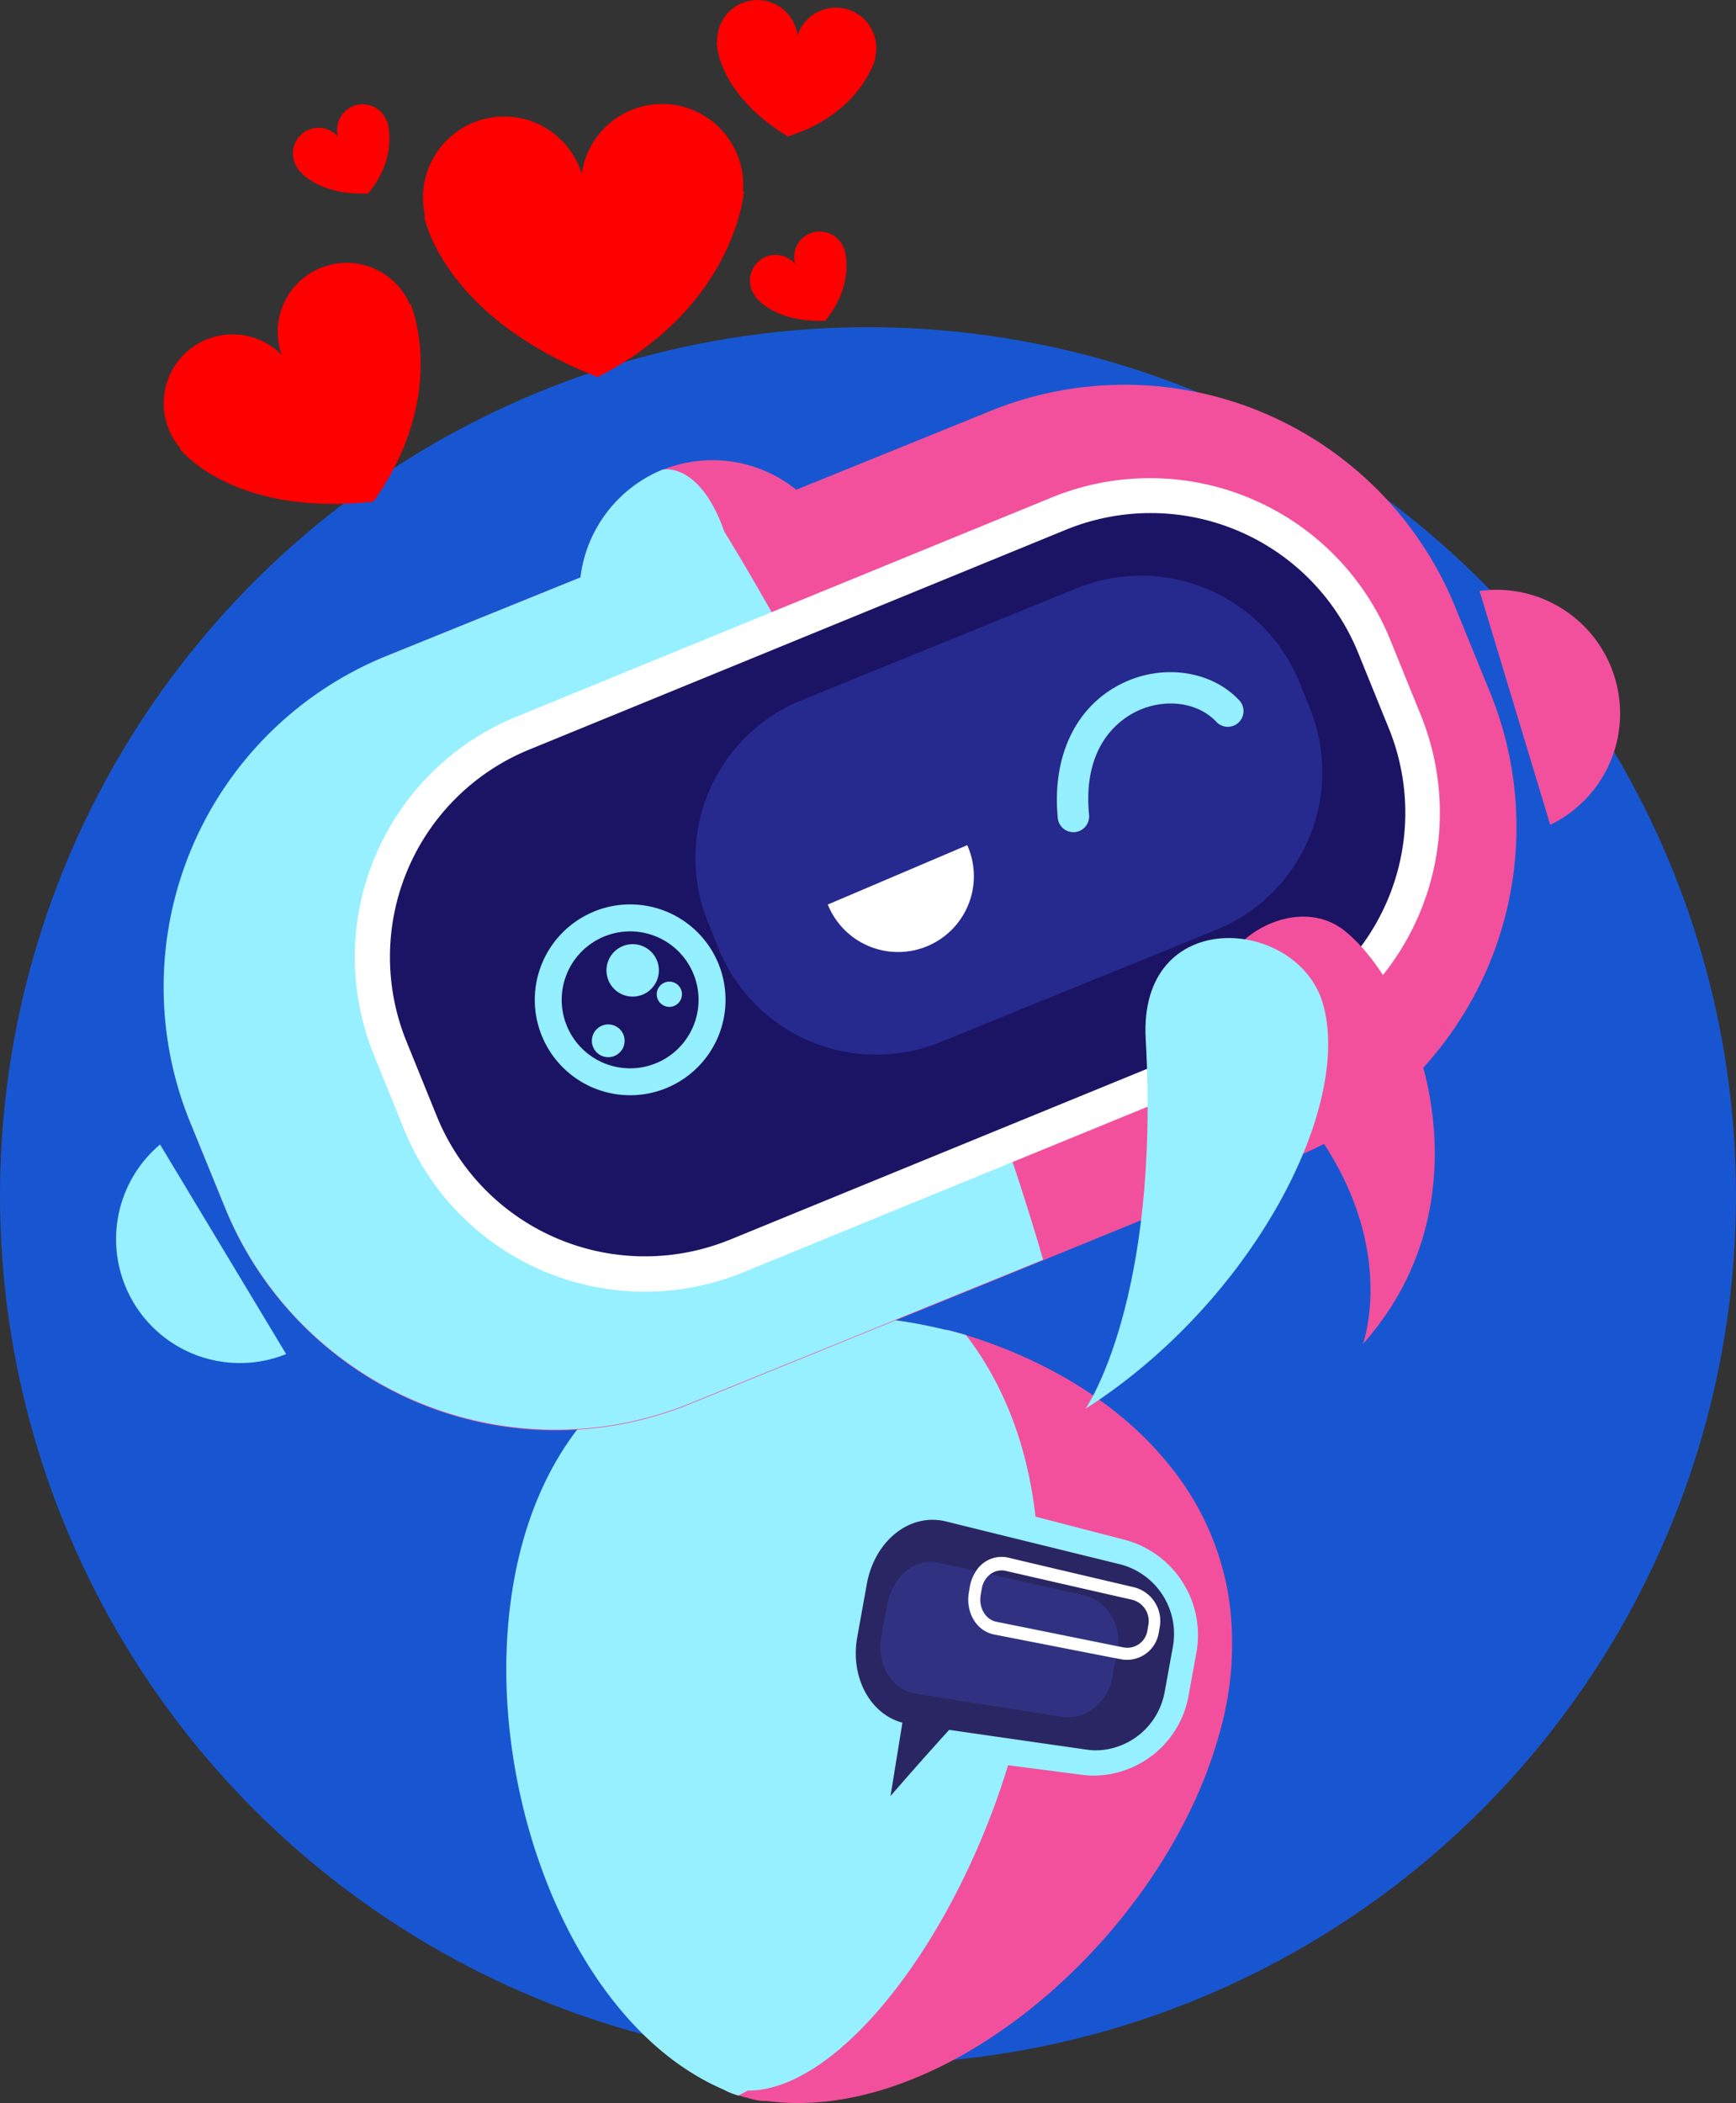
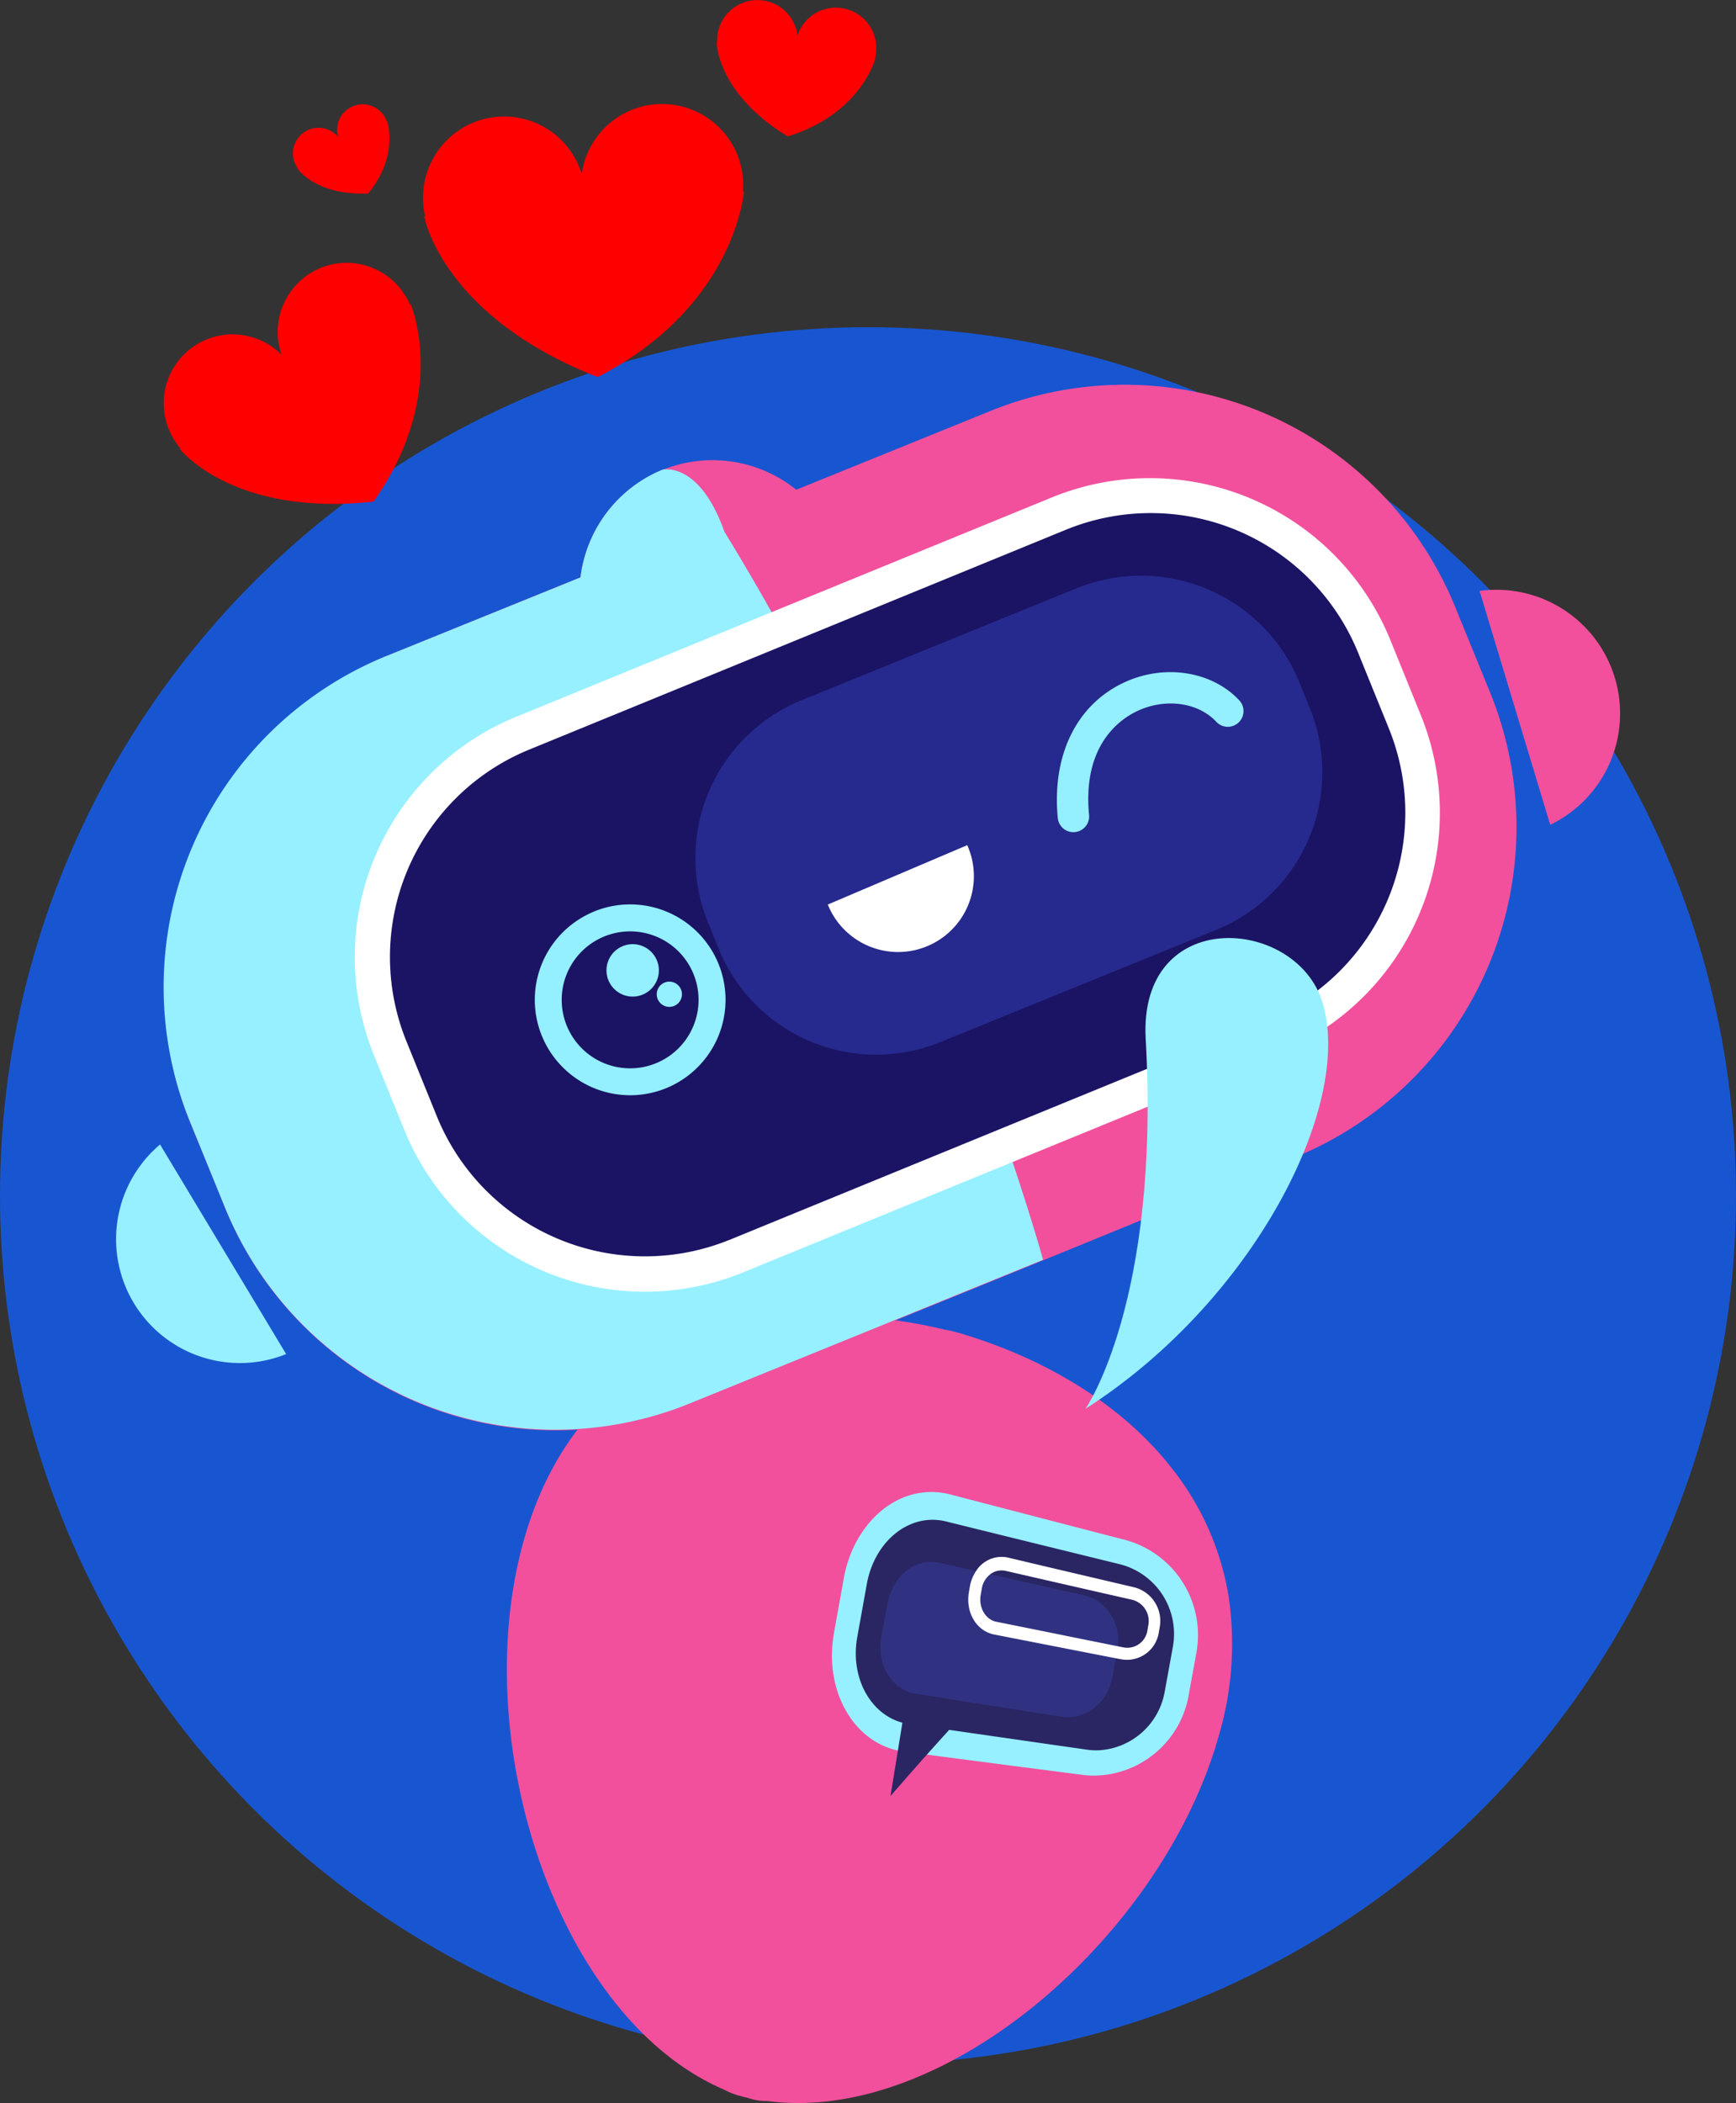
<svg xmlns="http://www.w3.org/2000/svg" width="390.077" height="472.31" viewBox="0 0 390.077 472.31">
  <rect x="0" y="0" width="390.077" height="472.31" fill="#333333" stroke="none" />
  <defs>
    <clipPath id="clip-path">
      <rect id="Rectangle_453" data-name="Rectangle 453" width="338" height="472.31" transform="translate(0 0)" fill="none" />
    </clipPath>
  </defs>
  <g id="Jerky-PopUp" transform="translate(-595.962 -230.014)">
    <circle id="Ellipse_294" data-name="Ellipse 294" cx="195.038" cy="195.038" r="195.038" transform="translate(595.962 303.502)" fill="#1856d1" />
    <g id="Jerky" transform="translate(622 230.012)">
      <g id="Groupe_748" data-name="Groupe 748" transform="translate(0 0.002)" clip-path="url(#clip-path)">
        <path id="Tracé_2148" data-name="Tracé 2148" d="M417.838,960.859c-12.445,45.041-61.467,87.823-101.617,82.438a11.476,11.476,0,0,1-3.627-.486c-.386-.066-.879-.282-1.265-.348l-.129-.022c-.386-.066-.879-.282-1.394-.37a17.085,17.085,0,0,1-3.344-1.365c-37.149-16-57.491-77.759-45.046-122.8,3.5-12.757,9.277-22.875,16.661-30.6C292.836,871.832,314,865.861,336.169,867.1c.59.034,1.168.067,1.756.114a110.531,110.531,0,0,1,16.231,2.4c.678.142,1.364.312,2.053.469l1.03.175,1.394.37.129.022,1.265.348c.258.044.622.239.879.282,16.084,4.967,30.66,13.187,41.389,24.316a71.511,71.511,0,0,1,5.037,5.813,62.366,62.366,0,0,1,12.605,28.644,72.564,72.564,0,0,1-2.1,30.815" transform="translate(-169.9 -571.446)" fill="#f2509c" />
-         <path id="Tracé_2149" data-name="Tracé 2149" d="M306.094,1040.675a17.11,17.11,0,0,0,3.344,1.365l.129.022,2.044-1.109c37.247.24,93.438-111.917,49.057-169.69l-3.8-1.044-1.03-.175-1.924-.447a110.579,110.579,0,0,0-16.231-2.4c-.588-.047-1.166-.079-1.756-.114-22.135-1.255-43.315,4.713-58.126,20.18-7.412,7.732-13.216,17.845-16.755,30.608-12.446,45.041,7.9,106.8,45.046,122.8" transform="translate(-169.658 -571.437)" fill="#97f0ff" />
        <path id="Tracé_2150" data-name="Tracé 2150" d="M542.772,1002.865q-19.706-4.953-39.4-9.957c-9.416-2.4-18.7,4.952-20.762,16.369-.883,4.9-1.326,7.353-2.209,12.258-2.067,11.424,4.082,21.746,13.68,23.077q20.076,2.774,40.16,5.5a18.674,18.674,0,0,0,20.557-15.168c.754-4.143,1.132-6.214,1.885-10.355,1.764-9.645-4.47-19.47-13.911-21.721" transform="translate(-316.395 -654.181)" fill="#2a2663" />
        <path id="Tracé_2151" data-name="Tracé 2151" d="M472.508,1014.777c-2.364,13.171,4.695,25.18,15.713,26.617,9.089,1.2,13.633,1.794,22.724,2.98,5.388.7,8.081,1.048,13.47,1.743l4.009.519a19.138,19.138,0,0,0,2.921.154,21.808,21.808,0,0,0,20.777-17.586c.75-4.117,1.125-6.175,1.874-10.29a22.146,22.146,0,0,0-16.1-25.068c-5.844-1.512-8.765-2.269-14.607-3.785-4.64-1.205-6.96-1.809-11.6-3.017-5.214-1.355-7.82-2.034-13.033-3.393a16.724,16.724,0,0,0-10.668.733c-6.438,2.653-11.7,9.386-13.263,18.068-.888,4.929-1.333,7.394-2.221,12.326m5.241.886c.879-4.878,1.319-7.317,2.2-12.192,1.863-9.53,9.617-15.65,17.568-13.8,9.97,2.463,14.956,3.691,24.929,6.14,5.8,1.427,8.708,2.14,14.514,3.563a16.149,16.149,0,0,1,11.723,18.389c-.759,4.17-1.138,6.255-1.9,10.427a15.931,15.931,0,0,1-14.492,12.9,14.148,14.148,0,0,1-2.9-.116l-8.012-1.146-8.7-1.253c-9.361-1.344-14.041-2.02-23.4-3.376-8.063-1.2-13.276-9.98-11.527-19.538" transform="translate(-311.155 -648.017)" fill="#97f0ff" />
        <path id="Tracé_2152" data-name="Tracé 2152" d="M513.435,1133.265c-1.1,6.813-1.657,10.218-2.762,17.026,6.128-7.04,9.176-10.463,15.238-17.117-4.987.018-7.483.036-12.476.09" transform="translate(-336.612 -746.937)" fill="#2a2663" />
        <path id="Tracé_2153" data-name="Tracé 2153" d="M549.533,1036.557c-12.928-2.885-19.391-4.333-32.314-7.241-5.3-1.262-10.439,2.9-11.631,9.195-.542,2.9-.814,4.352-1.357,7.255-1.193,6.3,2.266,12.014,7.62,12.936,13.065,2.079,19.6,3.113,32.667,5.17,5.357.908,10.454-2.99,11.529-8.592l1.22-6.456c1.074-5.6-2.414-11.143-7.734-12.266" transform="translate(-332.211 -678.33)" fill="#303281" />
        <path id="Tracé_2154" data-name="Tracé 2154" d="M562.31,1032.323l-.248,1.454c-.766,4.5,1.647,8.617,5.576,9.466,3.961.774,5.941,1.161,9.9,1.933,7.017,1.374,10.526,2.06,17.544,3.426l1.2.229a7.242,7.242,0,0,0,8.43-5.88l.225-1.317a7.8,7.8,0,0,0-5.662-8.957c-7.327-1.717-10.992-2.577-18.318-4.3-4.055-.957-6.081-1.436-10.135-2.4a6.785,6.785,0,0,0-7.156,3.041,9.107,9.107,0,0,0-1.353,3.3m2.641.674a5.139,5.139,0,0,1,1.909-3.259,4.2,4.2,0,0,1,3.45-.766c4.045.929,6.067,1.393,10.112,2.32,7.348,1.678,11.023,2.516,18.373,4.186a4.922,4.922,0,0,1,3.592,5.64l-.226,1.326a4.573,4.573,0,0,1-5.308,3.729l-1.287-.254c-6.959-1.4-10.439-2.105-17.4-3.515-3.971-.8-5.956-1.2-9.926-2-2.438-.46-4.008-3.2-3.538-5.958l.246-1.446" transform="translate(-370.392 -676.174)" fill="#fff" />
        <path id="Tracé_2155" data-name="Tracé 2155" d="M285.712,427.067l-.517.214L235.41,447.629l-17.645,7.2-21.916,8.9L149.9,482.423A80.141,80.141,0,0,1,45.483,438.429l-7.859-19.252c-.437-1.076-.847-2.158-1.242-3.243s-.764-2.176-1.091-3.276a80.666,80.666,0,0,1,46.375-98.208l43.644-17.677a27.629,27.629,0,0,1,.656-3.556c.191-.779.417-1.537.659-2.284a30.006,30.006,0,0,1,17.3-18.38,29.992,29.992,0,0,1,29.865,4.532l43.641-17.691A80.193,80.193,0,0,1,321.849,303.4l7.856,19.238a80.107,80.107,0,0,1-43.992,104.426" transform="translate(-20.913 -167.093)" fill="#f2509c" />
        <path id="Tracé_2156" data-name="Tracé 2156" d="M81.325,351.237l43.78-17.728a30.056,30.056,0,0,1,18.417-24.194s8.274-2.027,13.926,13.957c48.235,78.607,71.595,163.491,71.595,163.491l-79.4,32.269a80.188,80.188,0,0,1-104.416-44l-7.855-19.25a80.219,80.219,0,0,1,43.95-104.549" transform="translate(-20.705 -203.832)" fill="#97f0ff" />
        <path id="Tracé_2157" data-name="Tracé 2157" d="M899,388.886a27.776,27.776,0,0,1,15.876,52.527Z" transform="translate(-592.578 -256.168)" fill="#f2509c" />
-         <path id="Tracé_2158" data-name="Tracé 2158" d="M9.926,754.112a27.822,27.822,0,0,0,28.332,47.073Z" transform="translate(0 -497.077)" fill="#97f0ff" />
+         <path id="Tracé_2158" data-name="Tracé 2158" d="M9.926,754.112a27.822,27.822,0,0,0,28.332,47.073" transform="translate(0 -497.077)" fill="#97f0ff" />
        <path id="Tracé_2159" data-name="Tracé 2159" d="M371.615,448.612a54.361,54.361,0,0,0,29.55-70.687L394.2,360.76a54.445,54.445,0,0,0-70.6-29.73L202.777,380.492a54.361,54.361,0,0,0-29.55,70.687l6.969,17.166a54.33,54.33,0,0,0,70.554,29.6Z" transform="translate(-111.533 -215.604)" fill="#1b1464" />
        <path id="Tracé_2160" data-name="Tracé 2160" d="M161.765,444.544l6.969,17.162a58.377,58.377,0,0,0,75.689,31.84l.132-.058,74.269-30.4,46.419-19.006a58.307,58.307,0,0,0,31.782-75.821l-6.972-17.176a58.31,58.31,0,0,0-75.818-31.768L264.377,339.72l-70.83,29a58.317,58.317,0,0,0-31.782,75.821m7.318-3.043a50.313,50.313,0,0,1,27.507-65.46l71.68-29.347,49.14-20.12a50.313,50.313,0,0,1,65.46,27.507l6.969,17.162a50.31,50.31,0,0,1-27.49,65.471l-46.075,18.859-74.613,30.551-.135.044a50.493,50.493,0,0,1-65.471-27.49Z" transform="translate(-103.806 -207.65)" fill="#fff" />
        <path id="Tracé_2161" data-name="Tracé 2161" d="M467.826,382.1l-61.964,25.207a38.232,38.232,0,0,0-21.036,49.845l2.386,5.9a38.231,38.231,0,0,0,49.844,21.036l61.965-25.207a38.232,38.232,0,0,0,21.036-49.845l-2.386-5.9A38.422,38.422,0,0,0,467.826,382.1" transform="translate(-251.792 -250.043)" fill="#26298d" />
        <path id="Tracé_2162" data-name="Tracé 2162" d="M277.826,625.613a21.429,21.429,0,1,0,11.507-28.047.014.014,0,0,0-.011.017,21.418,21.418,0,0,0-11.5,28.03m13.827-22.451a15.376,15.376,0,1,1,11.872,28.368,15.835,15.835,0,0,1-2.679.845,15.377,15.377,0,0,1-9.193-29.213" transform="translate(-182.033 -392.793)" fill="#94effe" />
        <path id="Tracé_2163" data-name="Tracé 2163" d="M327.032,622.576a5.887,5.887,0,1,1-3.159,7.7,5.887,5.887,0,0,1,3.159-7.7" transform="translate(-213.181 -410.072)" fill="#94effe" />
-         <path id="Tracé_2164" data-name="Tracé 2164" d="M316.052,675.28a3.679,3.679,0,1,1-1.974,4.814,3.679,3.679,0,0,1,1.974-4.814" transform="translate(-206.837 -444.925)" fill="#94effe" />
        <path id="Tracé_2165" data-name="Tracé 2165" d="M358.289,647.031a2.834,2.834,0,1,1-1.521,3.708,2.834,2.834,0,0,1,1.521-3.708" transform="translate(-235.02 -426.349)" fill="#94effe" />
        <path id="Tracé_2166" data-name="Tracé 2166" d="M500.657,556.889a17.03,17.03,0,1,1-31.079,13.936q-.134-.3-.256-.6Z" transform="translate(-309.356 -367.076)" fill="#fff" />
        <path id="Tracé_2167" data-name="Tracé 2167" d="M624.055,478.838a3.533,3.533,0,0,1-3.512-3.2c-1.364-14.255,4.341-25.689,15.26-30.583,9.008-4.038,19.527-2.3,25.58,4.231a3.532,3.532,0,0,1-5.181,4.8c-4.024-4.341-11.223-5.405-17.51-2.587-3.852,1.727-12.648,7.471-11.117,23.465a3.532,3.532,0,0,1-3.179,3.852q-.172.016-.341.016" transform="translate(-408.902 -291.939)" fill="#94effe" />
-         <path id="Tracé_2168" data-name="Tracé 2168" d="M758.166,699.966s11.689-31.546-25.971-64.386c-20.094-17.522,7.52-40.163,22.021-28.3,16.528,13.525,33.538,59.538,3.951,92.682" transform="translate(-477.965 -398.119)" fill="#f2509c" />
        <path id="Tracé_2169" data-name="Tracé 2169" d="M639.225,723.8s16.847-24.12,13.523-82.994c-1.7-30.131,33.918-27.574,39.751-8.19,6.967,23.149-15.672,67.145-53.274,91.184" transform="translate(-421.348 -407.412)" fill="#97f0ff" />
        <path id="Tracé_2170" data-name="Tracé 2170" d="M85.735,180.474a15.483,15.483,0,0,0-27.71,13.411,15.485,15.485,0,0,0-22.76,20.978l-.153.1s11.737,15.316,43.531,11.863c17.115-24.156,8.348-44.34,8.348-44.34l-.153.1a15.556,15.556,0,0,0-1.1-2.1" transform="translate(-20.759 -114.169)" fill="red" />
        <path id="Tracé_2171" data-name="Tracé 2171" d="M274.362,85.319a18.233,18.233,0,0,0-36.234-1.088,18.234,18.234,0,0,0-35.186,9.508l-.212.017s3.914,22.382,38.989,36.091c31.023-15.9,32.862-41.747,32.862-41.747l-.212.017a18.462,18.462,0,0,0-.007-2.8" transform="translate(-133.449 -45.163)" fill="red" />
        <path id="Tracé_2172" data-name="Tracé 2172" d="M431.888,11.668a9.066,9.066,0,0,0-17.645-3.684,9.067,9.067,0,0,0-18.053,1.6l-.1-.01s-.03,11.3,15.95,21.06c16.571-5.087,19.718-17.581,19.718-17.581l-.1-.01a9.136,9.136,0,0,0,.24-1.37" transform="translate(-261.081 -0.002)" fill="red" />
        <path id="Tracé_2173" data-name="Tracé 2173" d="M137.486,71.784a5.751,5.751,0,0,0-10.62,4.237,5.751,5.751,0,0,0-9.457,6.426,5.81,5.81,0,0,0,.472.745l-.059.031s3.944,5.984,15.814,5.544c6.978-8.5,4.263-16.206,4.263-16.206l-.059.031a5.806,5.806,0,0,0-.353-.808" transform="translate(-76.947 -45.304)" fill="red" />
-         <path id="Tracé_2174" data-name="Tracé 2174" d="M438.768,155.584a5.751,5.751,0,0,0-10.619,4.237,5.751,5.751,0,0,0-8.986,7.171l-.059.031s3.944,5.984,15.814,5.544c6.978-8.5,4.263-16.206,4.263-16.206l-.059.031a5.8,5.8,0,0,0-.353-.808" transform="translate(-275.538 -100.541)" fill="red" />
      </g>
    </g>
  </g>
</svg>